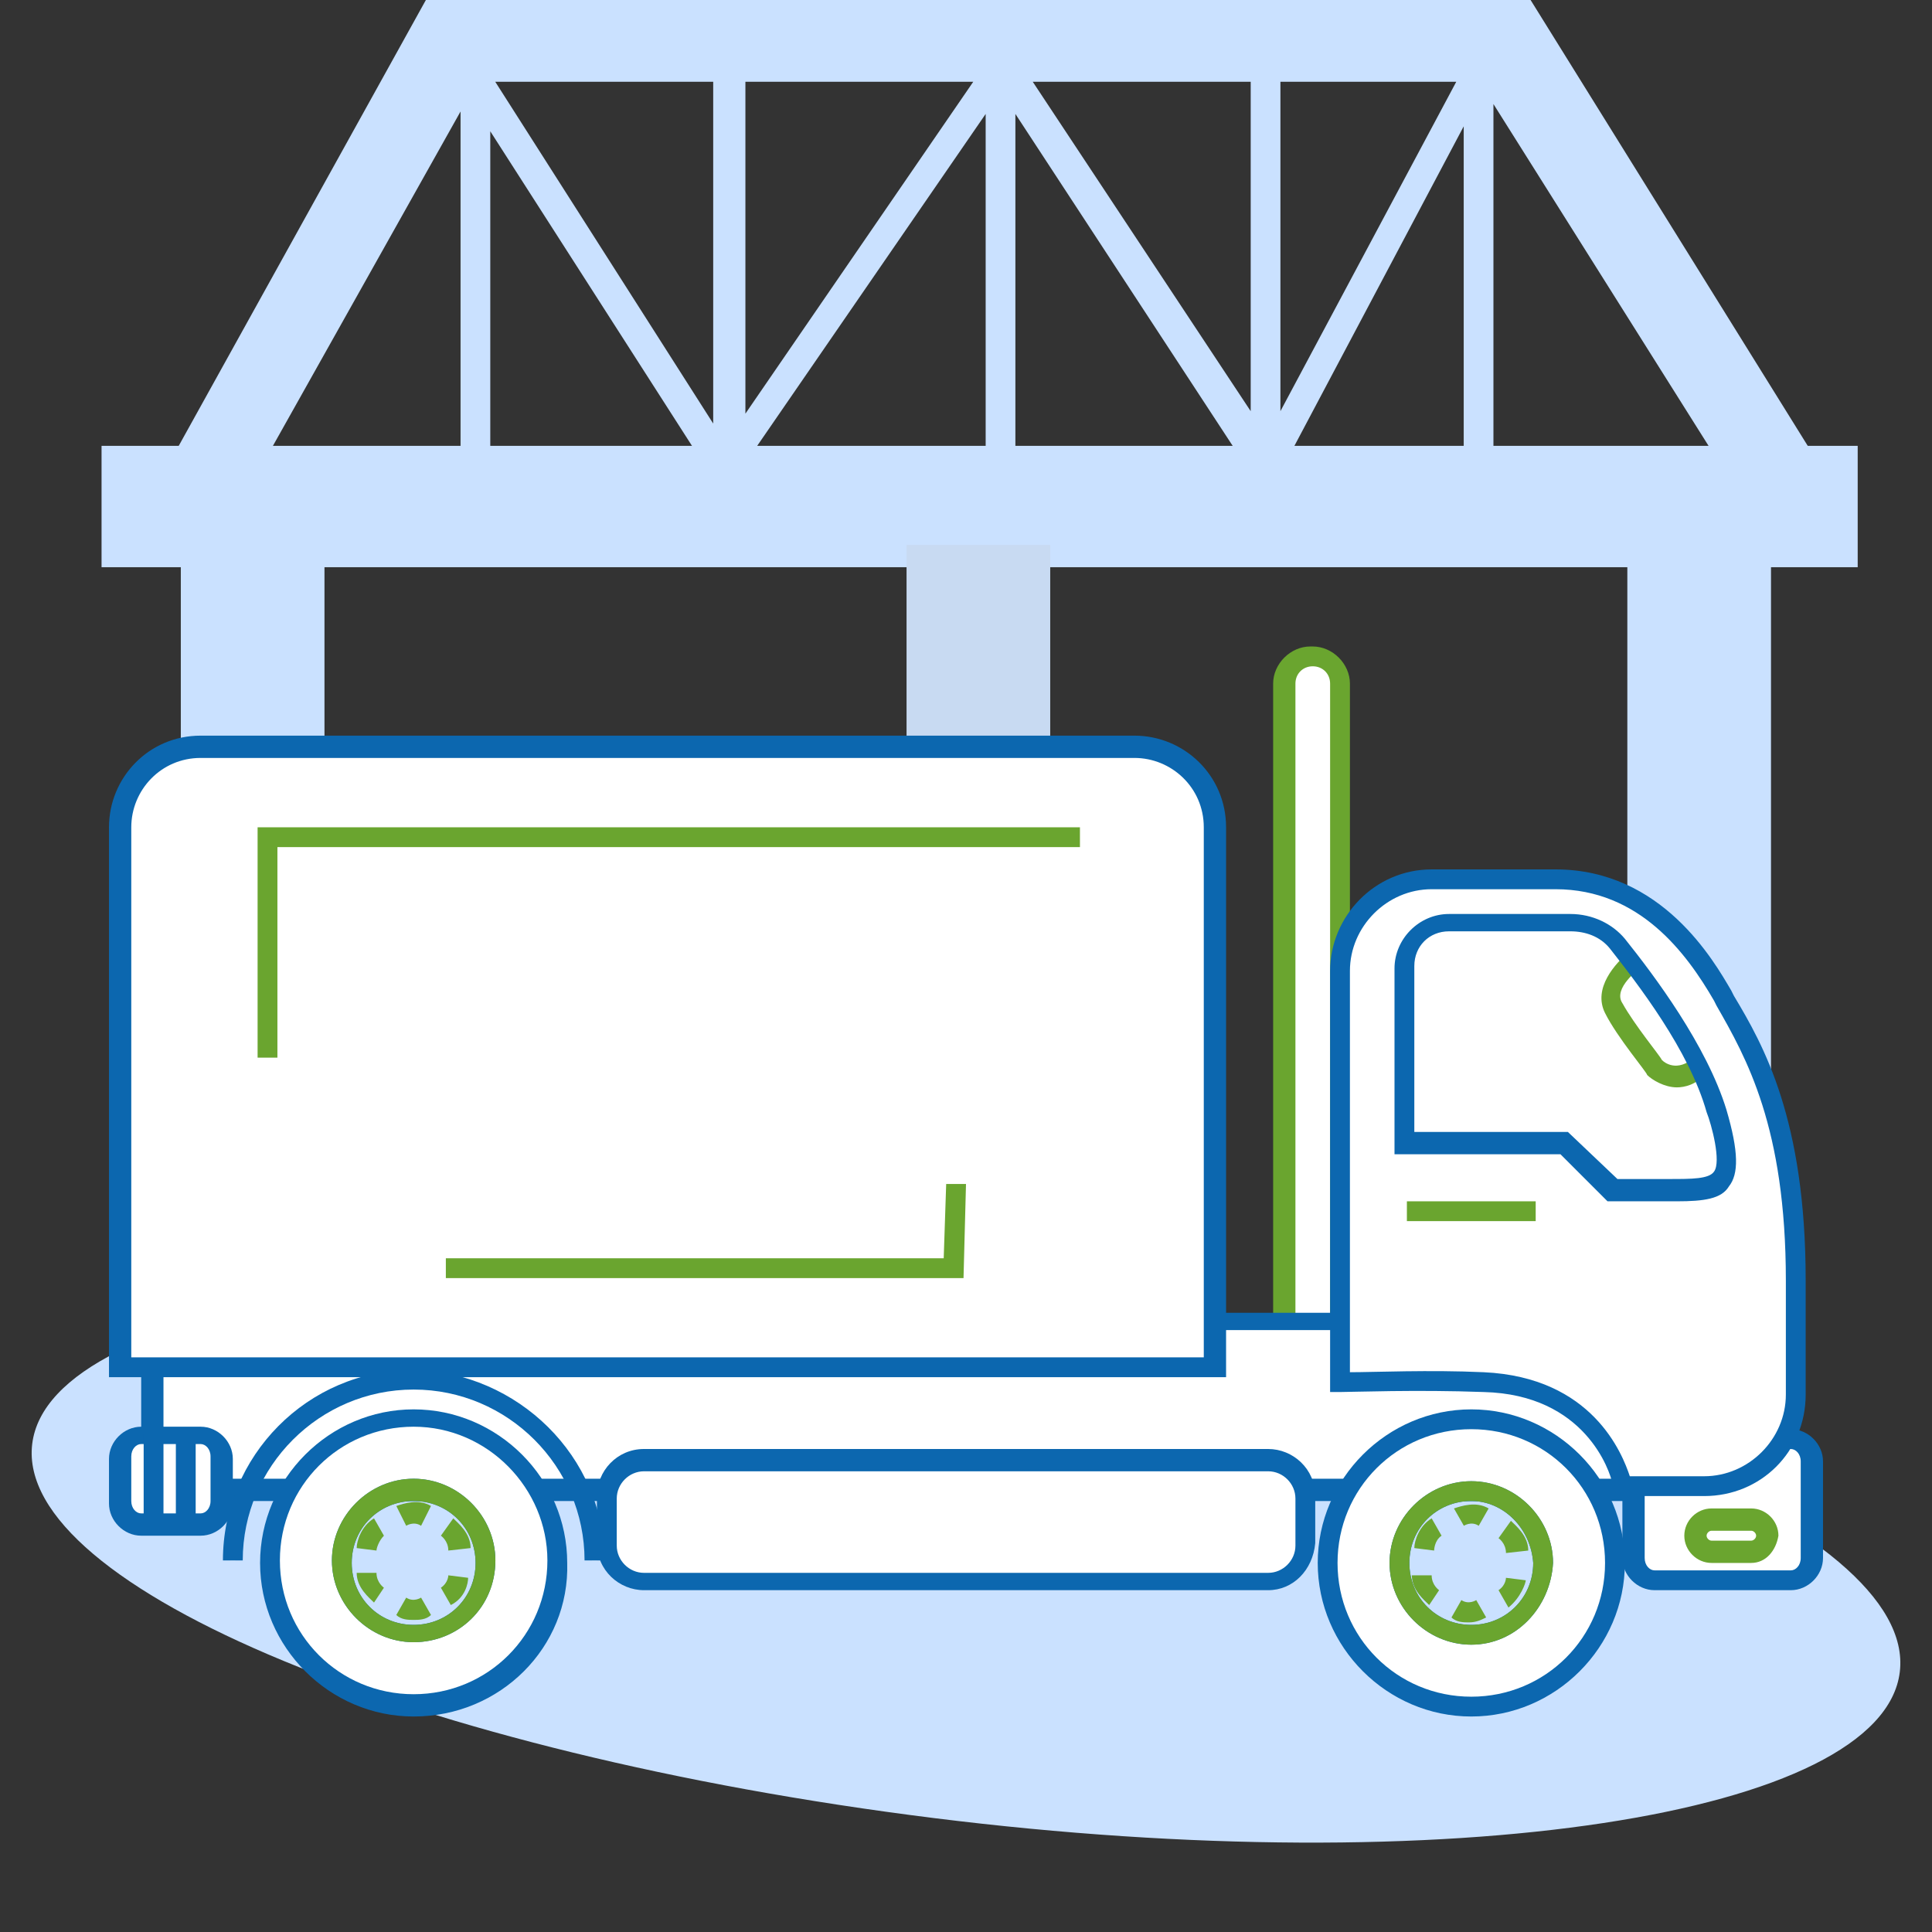
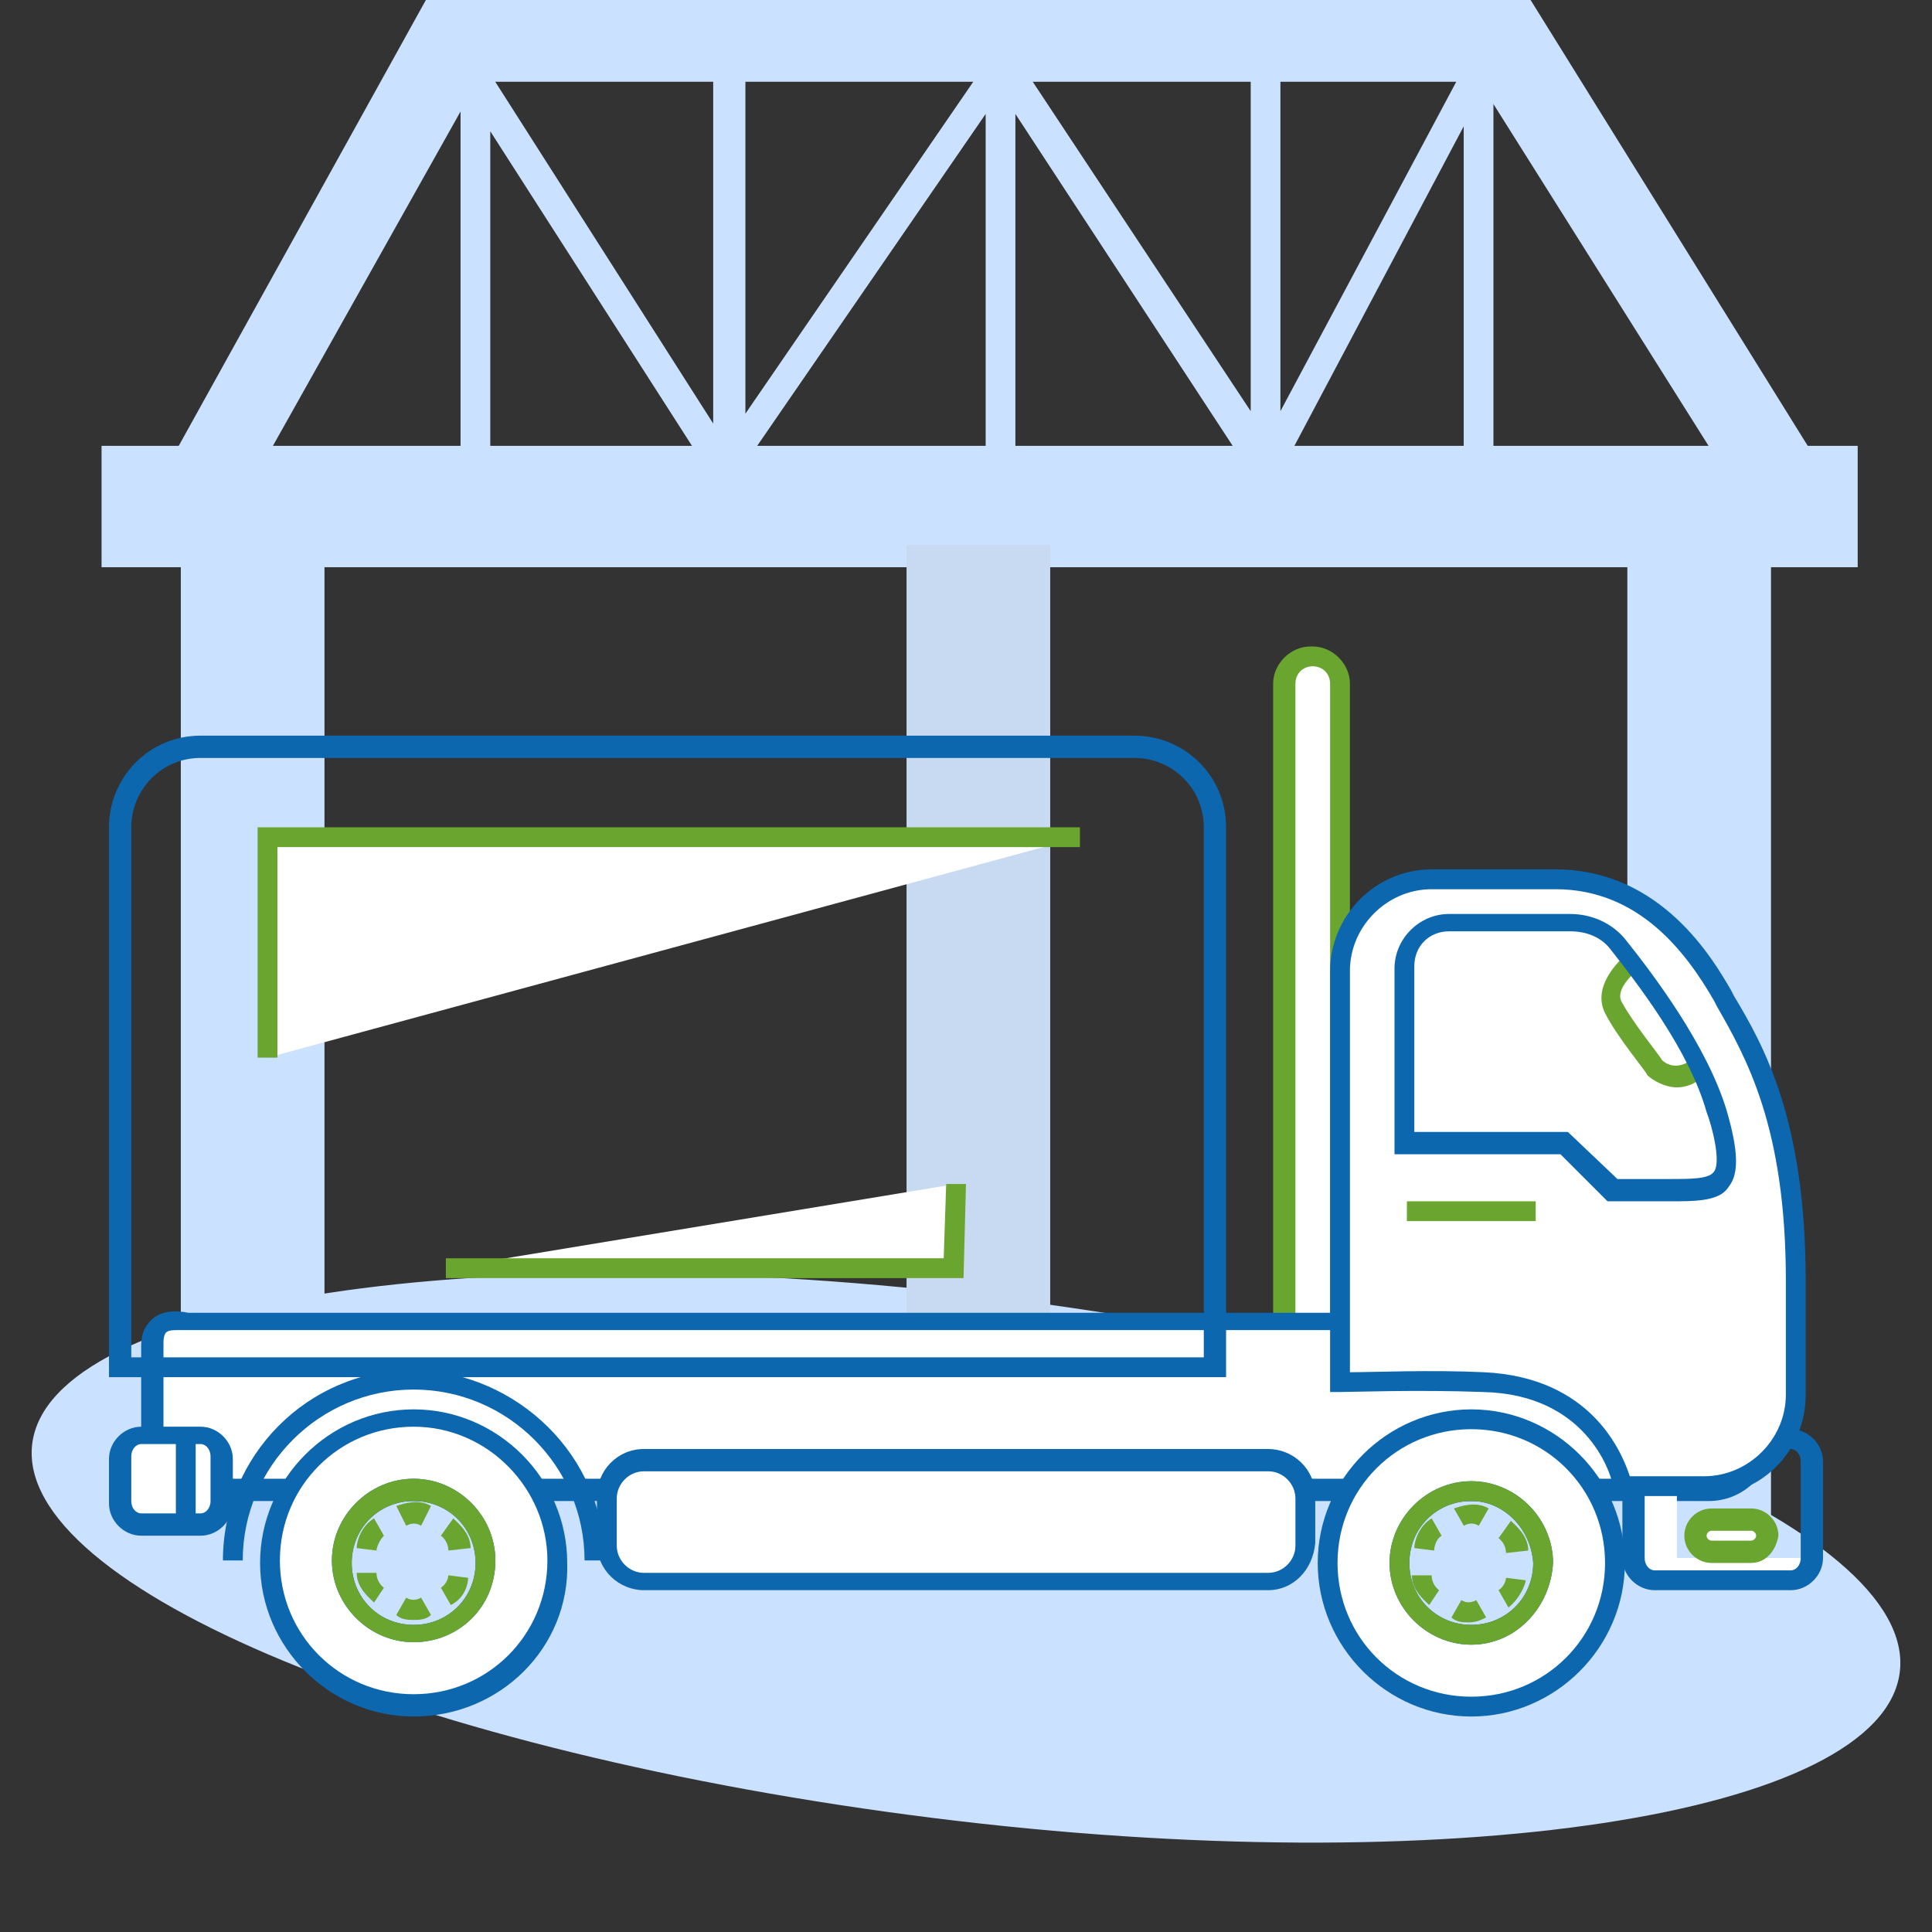
<svg xmlns="http://www.w3.org/2000/svg" version="1.1" id="Livello_1" x="0px" y="0px" viewBox="0 0 78 78" style="enable-background:new 0 0 78 78;" xml:space="preserve">
  <rect x="0" y="0" width="78" height="78" fill="#333333" stroke="none" />
  <style type="text/css">
	.st0{fill:#CAE1FF;}
	.st1{fill:none;}
	.st2{fill:#C8DAF2;}
	.st3{fill:#FFFFFF;}
	.st4{fill:#6AA52F;}
	.st5{fill:#0C67AF;}
</style>
  <rect x="7.3" y="22.7" class="st0" width="5.8" height="32.8" />
  <rect x="65.7" y="21.9" class="st0" width="5.8" height="43" />
  <g transform="translate(6.994 0)">
    <path class="st1" d="M34.1,18.5h9l-9-13.9V18.5z" />
    <path class="st1" d="M53.6,18.5h8.9L53.6,4.2V18.5z" />
    <path class="st1" d="M45.2,18.5h7.1V5.1L45.2,18.5z" />
    <path class="st1" d="M23.4,18.5h9.4V4.6L23.4,18.5z" />
    <path class="st1" d="M3.8,18.5h7.7v-14L3.8,18.5z" />
    <path class="st1" d="M12.8,18.5h8.3L12.8,5.3V18.5z" />
    <path class="st1" d="M43.4,3.3h-8.7l8.7,13.3V3.3z" />
    <path class="st1" d="M23.1,3.3v13.4l9.1-13.4C32.2,3.3,23.1,3.3,23.1,3.3z" />
    <path class="st1" d="M44.8,3.3v13.3l7-13.3L44.8,3.3z" />
    <path class="st1" d="M21.8,3.3H13l8.8,13.8V3.3z" />
    <path class="st0" d="M11.6,4.5v14h1.2V5.3l8.4,13.1h2.1l9.5-13.8v13.8H34V4.6l9.1,13.9H45l7.1-13.4v13.4h1.2V4.2l9,14.3h4l0,0   L54.8,0H10.2L0,18.4l0,0h3.8L11.6,4.5z M44.7,3.3h7.1l-7.1,13.3V3.3z M43.5,3.3v13.3L34.7,3.3H43.5z M23.1,3.3h9.2l-9.2,13.4   L23.1,3.3z M21.8,3.3v13.8L13,3.3H21.8z" />
  </g>
  <path class="st0" d="M1.3,58.3c0.7-5.8,18.2-8.5,39-5.9s37.1,9.3,36.4,15.1s-18.2,8.5-39,5.9S0.6,64.1,1.3,58.3z" />
  <rect x="4.1" y="18" class="st0" width="70.9" height="4.9" />
  <rect x="36.6" y="22" class="st2" width="5.8" height="32.8" />
  <g>
    <g>
      <g>
        <g>
          <g>
            <path class="st3" d="M51.9,27.6c0-0.6,0.5-1.1,1.1-1.1H53c0.6,0,1.1,0.5,1.1,1.1v27.3c0,0.6-0.5,1.1-1.1,1.1H53       c-0.6,0-1.1-0.5-1.1-1.1V27.6z" />
          </g>
          <g>
            <path class="st4" d="M53,56.4L53,56.4c-0.9,0-1.6-0.7-1.6-1.5V27.6c0-0.8,0.7-1.5,1.5-1.5H53c0.8,0,1.5,0.7,1.5,1.5v27.3       C54.5,55.7,53.9,56.4,53,56.4z M53,26.9c-0.4,0-0.7,0.3-0.7,0.7v27.3c0,0.4,0.3,0.7,0.7,0.7H53c0.4,0,0.7-0.3,0.7-0.7V27.6       C53.7,27.2,53.4,26.9,53,26.9L53,26.9z" />
          </g>
        </g>
        <g>
          <g>
-             <path class="st3" d="M70.5,58.4c0,0.7-0.7,1.3-1.6,1.3H8.1c-0.9,0-1.6-0.6-1.6-1.3v-4.2c0-0.7,0.7-0.5,1.6-0.5H69       c0.9,0,1.6,0.6,1.6,1.3V58.4z" />
-           </g>
+             </g>
          <g>
            <path class="st3" d="M69,60.2H8.1c-1.1,0-2-0.8-2-1.7v-4.2c0-0.3,0.1-0.5,0.3-0.7c0.3-0.3,0.8-0.3,1.2-0.2c0.2,0,0.3,0,0.5,0       H69c1.1,0,2,0.8,2,1.7v3.4C70.9,59.4,70.1,60.2,69,60.2z" />
            <path class="st5" d="M69,60.6H8.1c-1.3,0-2.4-1-2.4-2.1v-4.2c0-0.5,0.2-0.8,0.4-1c0.4-0.4,1-0.4,1.5-0.3c0.2,0,0.3,0,0.5,0H69       c1.3,0,2.4,1,2.4,2.1v3.4C71.4,59.6,70.3,60.6,69,60.6z M7.2,53.7c-0.2,0-0.4,0-0.5,0.1c0,0-0.1,0.1-0.1,0.4v4.2       c0,0.7,0.7,1.3,1.6,1.3H69c0.9,0,1.6-0.6,1.6-1.3v-3.4c0-0.7-0.7-1.3-1.6-1.3H8.1c-0.2,0-0.4,0-0.5,0       C7.4,53.7,7.3,53.7,7.2,53.7z" />
          </g>
        </g>
        <g>
          <g>
            <g>
-               <path class="st3" d="M24.1,63h-0.2c0-4-3.2-7.2-7.2-7.2c-4,0-7.2,3.2-7.2,7.2H9.3c0-4.1,3.3-7.4,7.4-7.4        C20.8,55.7,24.1,59,24.1,63z" />
-             </g>
+               </g>
            <g>
              <path class="st5" d="M24.4,63h-0.8c0-3.8-3.1-6.9-6.9-6.9c-3.8,0-6.9,3.1-6.9,6.9H9c0-4.2,3.4-7.7,7.7-7.7        C20.9,55.4,24.4,58.8,24.4,63z" />
            </g>
          </g>
        </g>
        <g>
          <g>
            <path class="st3" d="M9,60.6c0,0.5-0.4,0.9-0.8,0.9H5.7c-0.5,0-0.8-0.4-0.8-0.9v-1.8c0-0.5,0.4-0.9,0.8-0.9h2.4       c0.5,0,0.8,0.4,0.8,0.9V60.6z" />
          </g>
          <g>
            <path class="st5" d="M8.1,62H5.7c-0.7,0-1.3-0.6-1.3-1.3v-1.8c0-0.7,0.6-1.3,1.3-1.3h2.4c0.7,0,1.3,0.6,1.3,1.3v1.8       C9.4,61.4,8.8,62,8.1,62z M5.7,58.3c-0.2,0-0.4,0.2-0.4,0.5v1.8c0,0.3,0.2,0.5,0.4,0.5h2.4c0.2,0,0.4-0.2,0.4-0.5v-1.8       c0-0.3-0.2-0.5-0.4-0.5H5.7z" />
          </g>
        </g>
        <g>
          <g>
-             <path class="st3" d="M73.2,62.9c0,0.5-0.4,0.9-0.8,0.9h-5.5c-0.5,0-0.8-0.4-0.8-0.9V59c0-0.5,0.4-0.9,0.8-0.9h5.5       c0.5,0,0.8,0.4,0.8,0.9V62.9z" />
+             <path class="st3" d="M73.2,62.9c0,0.5-0.4,0.9-0.8,0.9h-5.5c-0.5,0-0.8-0.4-0.8-0.9V59c0-0.5,0.4-0.9,0.8-0.9c0.5,0,0.8,0.4,0.8,0.9V62.9z" />
          </g>
          <g>
            <path class="st5" d="M72.3,64.2h-5.5c-0.7,0-1.3-0.6-1.3-1.3V59c0-0.7,0.6-1.3,1.3-1.3h5.5c0.7,0,1.3,0.6,1.3,1.3v3.9       C73.6,63.6,73,64.2,72.3,64.2z M66.8,58.5c-0.2,0-0.4,0.2-0.4,0.5v3.9c0,0.3,0.2,0.5,0.4,0.5h5.5c0.2,0,0.4-0.2,0.4-0.5V59       c0-0.3-0.2-0.5-0.4-0.5H66.8z" />
          </g>
        </g>
        <g>
          <g>
            <line class="st3" x1="6.2" y1="57.9" x2="6.2" y2="61.5" />
          </g>
          <g>
-             <rect x="5.8" y="57.9" class="st5" width="0.8" height="3.5" />
-           </g>
+             </g>
        </g>
        <g>
          <g>
            <line class="st3" x1="7.5" y1="57.9" x2="7.5" y2="61.5" />
          </g>
          <g>
            <rect x="7.1" y="57.9" class="st5" width="0.8" height="3.5" />
          </g>
        </g>
        <g>
          <g>
            <g>
              <path class="st3" d="M69.5,40.2c-1.1-1.9-3.1-4.7-6.7-4.7h-5c-2,0-3.7,1.6-3.7,3.7v16.6c0.4,0,3.1-0.1,5.8,0        c4.8,0.2,5.6,4.1,5.6,4.1l0,0.1h3.3c2,0,3.7-1.6,3.7-3.7c0,0,0-2.5,0-4.6C72.5,45.2,70.7,42.3,69.5,40.2z" />
            </g>
            <g>
              <path class="st5" d="M68.8,60.4H65l0.1-0.5c-0.1-0.5-1.1-3.6-5.2-3.7c-2.7-0.1-5.3,0-5.8,0l-0.4,0v-17c0-2.2,1.8-4.1,4.1-4.1        h5c4.3,0,6.4,3.7,7.1,4.9l0.1,0.2c1.2,2,2.9,5,2.9,11.5v4.6C72.9,58.6,71.1,60.4,68.8,60.4z M65.8,59.6h3        c1.8,0,3.3-1.5,3.3-3.3v-4.6c0-6.2-1.6-9-2.8-11.1l-0.1-0.2c-1.1-1.9-3-4.5-6.4-4.5h-5c-1.8,0-3.3,1.5-3.3,3.3v16.2        c1,0,3.2-0.1,5.4,0C64.3,55.6,65.5,58.7,65.8,59.6z" />
            </g>
          </g>
        </g>
        <g>
          <g>
            <path class="st3" d="M52.6,62.3c0,0.8-0.7,1.5-1.5,1.5H26c-0.8,0-1.5-0.7-1.5-1.5v-1.9c0-0.8,0.7-1.5,1.5-1.5h25.2       c0.8,0,1.5,0.7,1.5,1.5V62.3z" />
          </g>
          <g>
            <path class="st5" d="M51.2,64.2H26c-1,0-1.9-0.8-1.9-1.9v-1.9c0-1,0.8-1.9,1.9-1.9h25.2c1,0,1.9,0.8,1.9,1.9v1.9       C53,63.4,52.2,64.2,51.2,64.2z M26,59.4c-0.6,0-1.1,0.5-1.1,1.1v1.9c0,0.6,0.5,1.1,1.1,1.1h25.2c0.6,0,1.1-0.5,1.1-1.1v-1.9       c0-0.6-0.5-1.1-1.1-1.1H26z" />
          </g>
        </g>
        <g>
          <g>
            <path class="st3" d="M71.3,62c0,0.4-0.3,0.6-0.6,0.6h-1.6c-0.4,0-0.6-0.3-0.6-0.6l0,0c0-0.4,0.3-0.6,0.6-0.6h1.6       C71,61.4,71.3,61.7,71.3,62L71.3,62z" />
          </g>
          <g>
            <path class="st4" d="M70.7,63.1h-1.6c-0.6,0-1.1-0.5-1.1-1.1c0-0.6,0.5-1.1,1.1-1.1h1.6c0.6,0,1.1,0.5,1.1,1.1       C71.7,62.6,71.3,63.1,70.7,63.1z M69.1,61.8c-0.1,0-0.2,0.1-0.2,0.2c0,0.1,0.1,0.2,0.2,0.2h1.6c0.1,0,0.2-0.1,0.2-0.2       c0-0.1-0.1-0.2-0.2-0.2H69.1z" />
          </g>
        </g>
        <g>
          <g>
-             <path class="st3" d="M49,55.2H4.8V33.4c0-1.8,1.5-3.2,3.2-3.2h37.7c1.8,0,3.2,1.5,3.2,3.2V55.2z" />
-           </g>
+             </g>
          <g>
            <path class="st5" d="M49.5,55.6H4.4V33.4c0-2,1.6-3.7,3.7-3.7h37.7c2,0,3.7,1.6,3.7,3.7V55.6z M5.2,54.8h43.4V33.4       c0-1.6-1.3-2.8-2.8-2.8H8.1c-1.6,0-2.8,1.3-2.8,2.8V54.8z" />
          </g>
        </g>
      </g>
      <g>
        <g>
          <path class="st4" d="M67.7,43.9c-0.5,0-1-0.3-1.2-0.5l0,0c0-0.1-1.2-1.5-1.7-2.5c-0.5-1,0.4-2,1-2.5l0.5,0.7L66,38.8l0.2,0.3      c0,0-1.1,0.8-0.7,1.4c0.5,0.9,1.5,2.1,1.6,2.3c0.1,0.1,0.6,0.5,1.3-0.1l0.5,0.6C68.5,43.8,68,43.9,67.7,43.9z" />
        </g>
      </g>
      <g>
        <g>
          <path class="st5" d="M67.7,48.5c-0.1,0-0.2,0-0.3,0l-2.5,0l-1.9-1.9h-6.7v-7.5c0-1.2,1-2.2,2.2-2.2h4.9c0.9,0,1.7,0.4,2.2,1      c1.2,1.5,3.3,4.3,4.1,6.9c0.5,1.7,0.5,2.6,0.1,3.1C69.5,48.4,68.8,48.5,67.7,48.5z M65.3,47.6l2.1,0c0.9,0,1.6,0,1.8-0.3      c0.3-0.4-0.1-1.9-0.3-2.4c-0.7-2.5-2.8-5.2-3.9-6.6c-0.4-0.5-1-0.7-1.6-0.7h-4.9c-0.8,0-1.4,0.6-1.4,1.4v6.7h6.2L65.3,47.6z" />
        </g>
      </g>
      <g>
        <g>
          <line class="st3" x1="62" y1="48.9" x2="56.8" y2="48.9" />
        </g>
        <g>
          <rect x="56.8" y="48.5" class="st4" width="5.2" height="0.8" />
        </g>
      </g>
      <g>
        <g>
          <polyline class="st3" points="43.6,33.8 10.8,33.8 10.8,42.7     " />
        </g>
        <g>
          <polygon class="st4" points="11.2,42.7 10.4,42.7 10.4,33.4 43.6,33.4 43.6,34.2 11.2,34.2     " />
        </g>
      </g>
      <g>
        <g>
          <polyline class="st3" points="38.6,47.8 38.5,51.2 18,51.2     " />
        </g>
        <g>
          <polygon class="st4" points="38.9,51.6 18,51.6 18,50.8 38.1,50.8 38.2,47.8 39,47.8     " />
        </g>
      </g>
    </g>
    <g>
      <g>
        <path class="st3" d="M59.4,57.3c-3.2,0-5.8,2.6-5.8,5.8c0,3.2,2.6,5.8,5.8,5.8c3.2,0,5.8-2.6,5.8-5.8     C65.2,59.9,62.6,57.3,59.4,57.3z M59.4,66c-1.6,0-2.9-1.3-2.9-2.9c0-1.6,1.3-2.9,2.9-2.9c1.6,0,2.9,1.3,2.9,2.9     C62.2,64.7,60.9,66,59.4,66z" />
        <path class="st5" d="M59.4,69.3c-3.4,0-6.2-2.8-6.2-6.2s2.8-6.2,6.2-6.2c3.4,0,6.2,2.8,6.2,6.2S62.8,69.3,59.4,69.3z M59.4,57.7     c-3,0-5.4,2.4-5.4,5.4c0,3,2.4,5.4,5.4,5.4c3,0,5.4-2.4,5.4-5.4C64.8,60.1,62.4,57.7,59.4,57.7z M59.4,66.4     c-1.8,0-3.3-1.5-3.3-3.3c0-1.8,1.5-3.3,3.3-3.3c1.8,0,3.3,1.5,3.3,3.3C62.6,64.9,61.2,66.4,59.4,66.4z M59.4,60.6     c-1.4,0-2.5,1.1-2.5,2.5c0,1.4,1.1,2.5,2.5,2.5c1.4,0,2.5-1.1,2.5-2.5C61.8,61.7,60.7,60.6,59.4,60.6z" />
      </g>
      <g>
        <path class="st4" d="M59.4,66.4c-1.8,0-3.3-1.5-3.3-3.3c0-1.8,1.5-3.3,3.3-3.3c1.8,0,3.3,1.5,3.3,3.3     C62.6,64.9,61.2,66.4,59.4,66.4z M59.4,60.6c-1.4,0-2.5,1.1-2.5,2.5c0,1.4,1.1,2.5,2.5,2.5c1.4,0,2.5-1.1,2.5-2.5     C61.8,61.7,60.7,60.6,59.4,60.6z" />
      </g>
      <g>
        <path class="st4" d="M59.7,61.6c-0.3-0.2-0.6,0-0.6,0l-0.4-0.7c0.3-0.1,0.9-0.3,1.4,0L59.7,61.6z" />
      </g>
      <g>
        <path class="st4" d="M57.9,62.6l-0.8-0.1c0-0.3,0.2-0.9,0.7-1.2l0.4,0.7C57.9,62.2,57.9,62.6,57.9,62.6z" />
      </g>
      <g>
        <path class="st4" d="M57.7,64.8c-0.2-0.2-0.7-0.6-0.7-1.2l0.8,0c0,0.4,0.3,0.6,0.3,0.6L57.7,64.8z" />
      </g>
      <g>
        <path class="st4" d="M59.3,65.5c-0.2,0-0.5,0-0.7-0.2l0.4-0.7c0.3,0.2,0.6,0,0.6,0l0.4,0.7C59.8,65.4,59.6,65.5,59.3,65.5z" />
      </g>
      <g>
        <path class="st4" d="M60.9,64.9l-0.4-0.7c0.3-0.2,0.3-0.5,0.3-0.5l0.8,0.1C61.6,63.9,61.4,64.5,60.9,64.9z" />
      </g>
      <g>
        <path class="st4" d="M60.8,62.7c0-0.4-0.3-0.6-0.3-0.6l0.5-0.7c0.2,0.2,0.7,0.6,0.7,1.2L60.8,62.7z" />
      </g>
    </g>
    <g>
      <g>
        <path class="st3" d="M16.7,57.2c-3.2,0-5.8,2.6-5.8,5.8c0,3.2,2.6,5.8,5.8,5.8c3.2,0,5.8-2.6,5.8-5.8     C22.5,59.8,19.9,57.2,16.7,57.2z M16.7,65.9c-1.6,0-2.9-1.3-2.9-2.9c0-1.6,1.3-2.9,2.9-2.9c1.6,0,2.9,1.3,2.9,2.9     C19.6,64.6,18.3,65.9,16.7,65.9z" />
        <path class="st5" d="M16.7,69.3c-3.4,0-6.2-2.8-6.2-6.2c0-3.4,2.8-6.2,6.2-6.2c3.4,0,6.2,2.8,6.2,6.2     C23,66.5,20.2,69.3,16.7,69.3z M16.7,57.6c-3,0-5.4,2.4-5.4,5.4c0,3,2.4,5.4,5.4,5.4c3,0,5.4-2.4,5.4-5.4     C22.1,60.1,19.7,57.6,16.7,57.6z M16.7,66.3c-1.8,0-3.3-1.5-3.3-3.3c0-1.8,1.5-3.3,3.3-3.3c1.8,0,3.3,1.5,3.3,3.3     C20,64.9,18.5,66.3,16.7,66.3z M16.7,60.6c-1.4,0-2.5,1.1-2.5,2.5c0,1.4,1.1,2.5,2.5,2.5c1.4,0,2.5-1.1,2.5-2.5     C19.2,61.7,18.1,60.6,16.7,60.6z" />
      </g>
      <g>
        <path class="st4" d="M16.7,66.3c-1.8,0-3.3-1.5-3.3-3.3c0-1.8,1.5-3.3,3.3-3.3c1.8,0,3.3,1.5,3.3,3.3     C20,64.9,18.5,66.3,16.7,66.3z M16.7,60.6c-1.4,0-2.5,1.1-2.5,2.5c0,1.4,1.1,2.5,2.5,2.5c1.4,0,2.5-1.1,2.5-2.5     C19.2,61.7,18.1,60.6,16.7,60.6z" />
      </g>
      <g>
        <path class="st4" d="M17,61.6c-0.3-0.2-0.6,0-0.6,0L16,60.8c0.3-0.1,0.9-0.3,1.4,0L17,61.6z" />
      </g>
      <g>
        <path class="st4" d="M15.2,62.6l-0.8-0.1c0-0.3,0.2-0.9,0.7-1.2l0.4,0.7C15.3,62.2,15.2,62.5,15.2,62.6z" />
      </g>
      <g>
        <path class="st4" d="M15.1,64.7c-0.2-0.2-0.7-0.6-0.7-1.2l0.8,0c0,0.4,0.3,0.6,0.3,0.6L15.1,64.7z" />
      </g>
      <g>
        <path class="st4" d="M16.7,65.4c-0.2,0-0.5,0-0.7-0.2l0.4-0.7c0.3,0.2,0.6,0,0.6,0l0.4,0.7C17.2,65.4,16.9,65.4,16.7,65.4z" />
      </g>
      <g>
        <path class="st4" d="M18.2,64.8l-0.4-0.7c0.3-0.2,0.3-0.5,0.3-0.5l0.8,0.1C18.9,63.9,18.8,64.5,18.2,64.8z" />
      </g>
      <g>
        <path class="st4" d="M18.1,62.6c0-0.4-0.3-0.6-0.3-0.6l0.5-0.7c0.2,0.2,0.7,0.6,0.7,1.2L18.1,62.6z" />
      </g>
    </g>
  </g>
</svg>